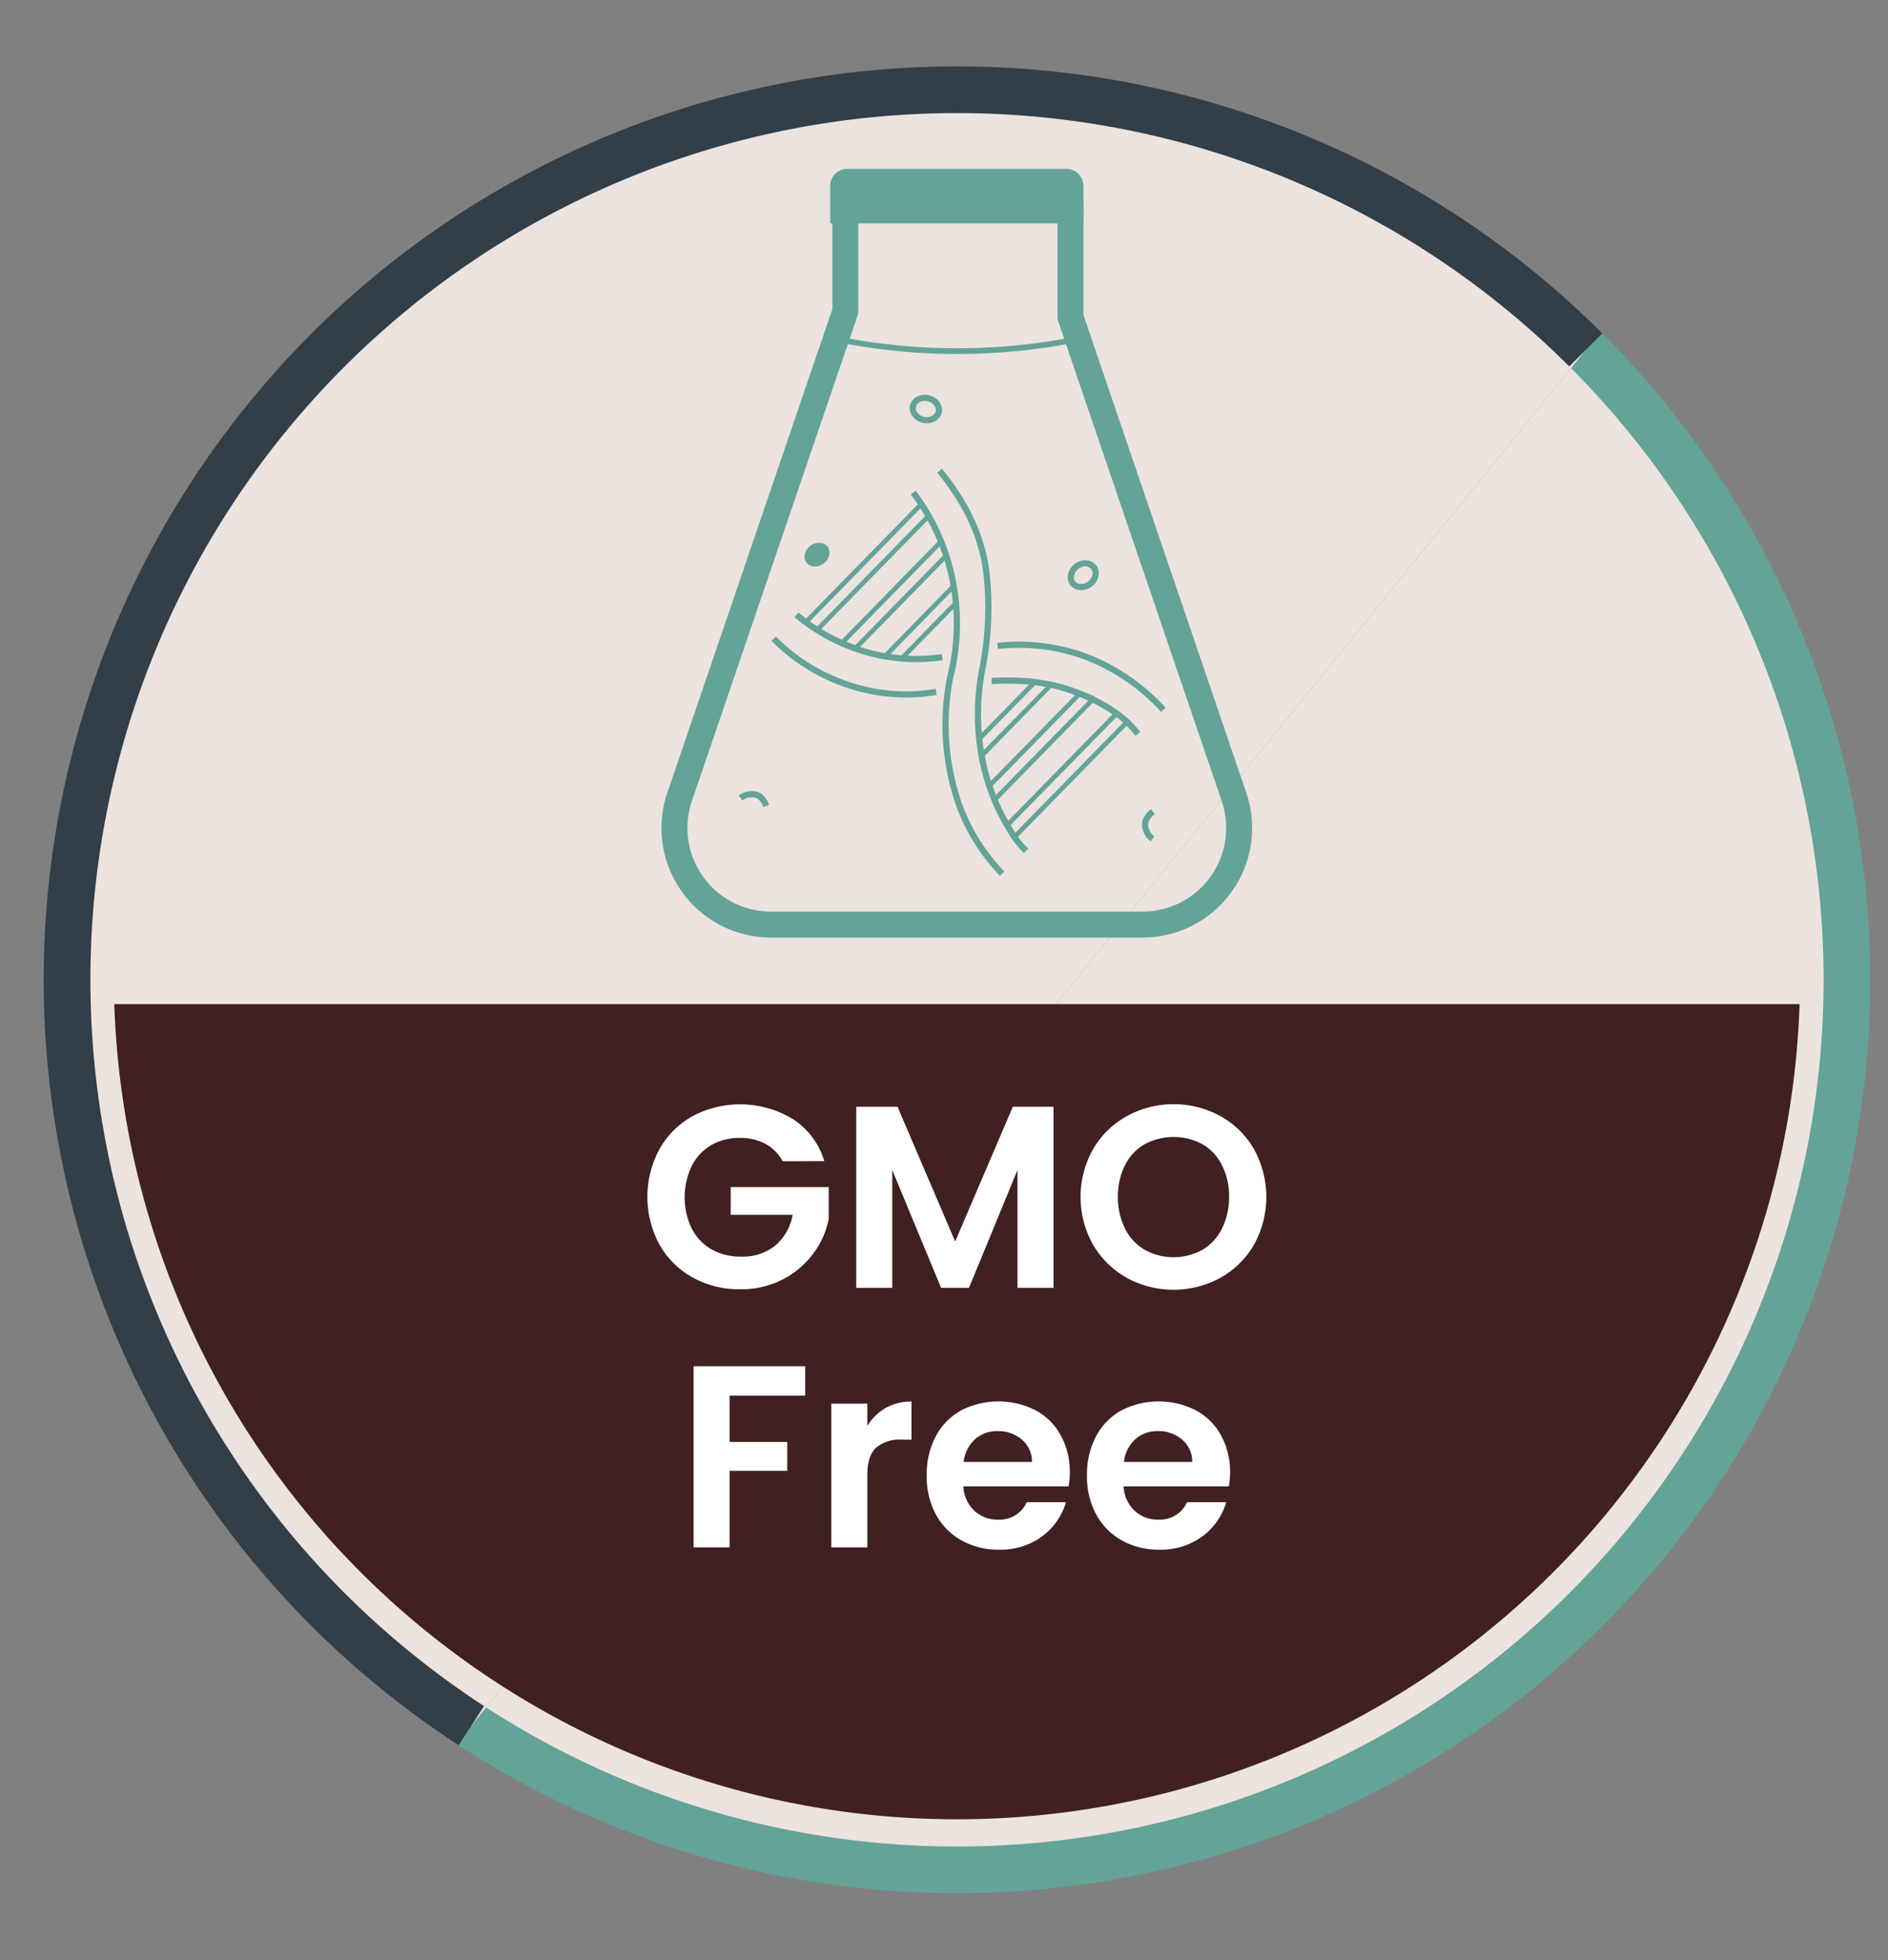
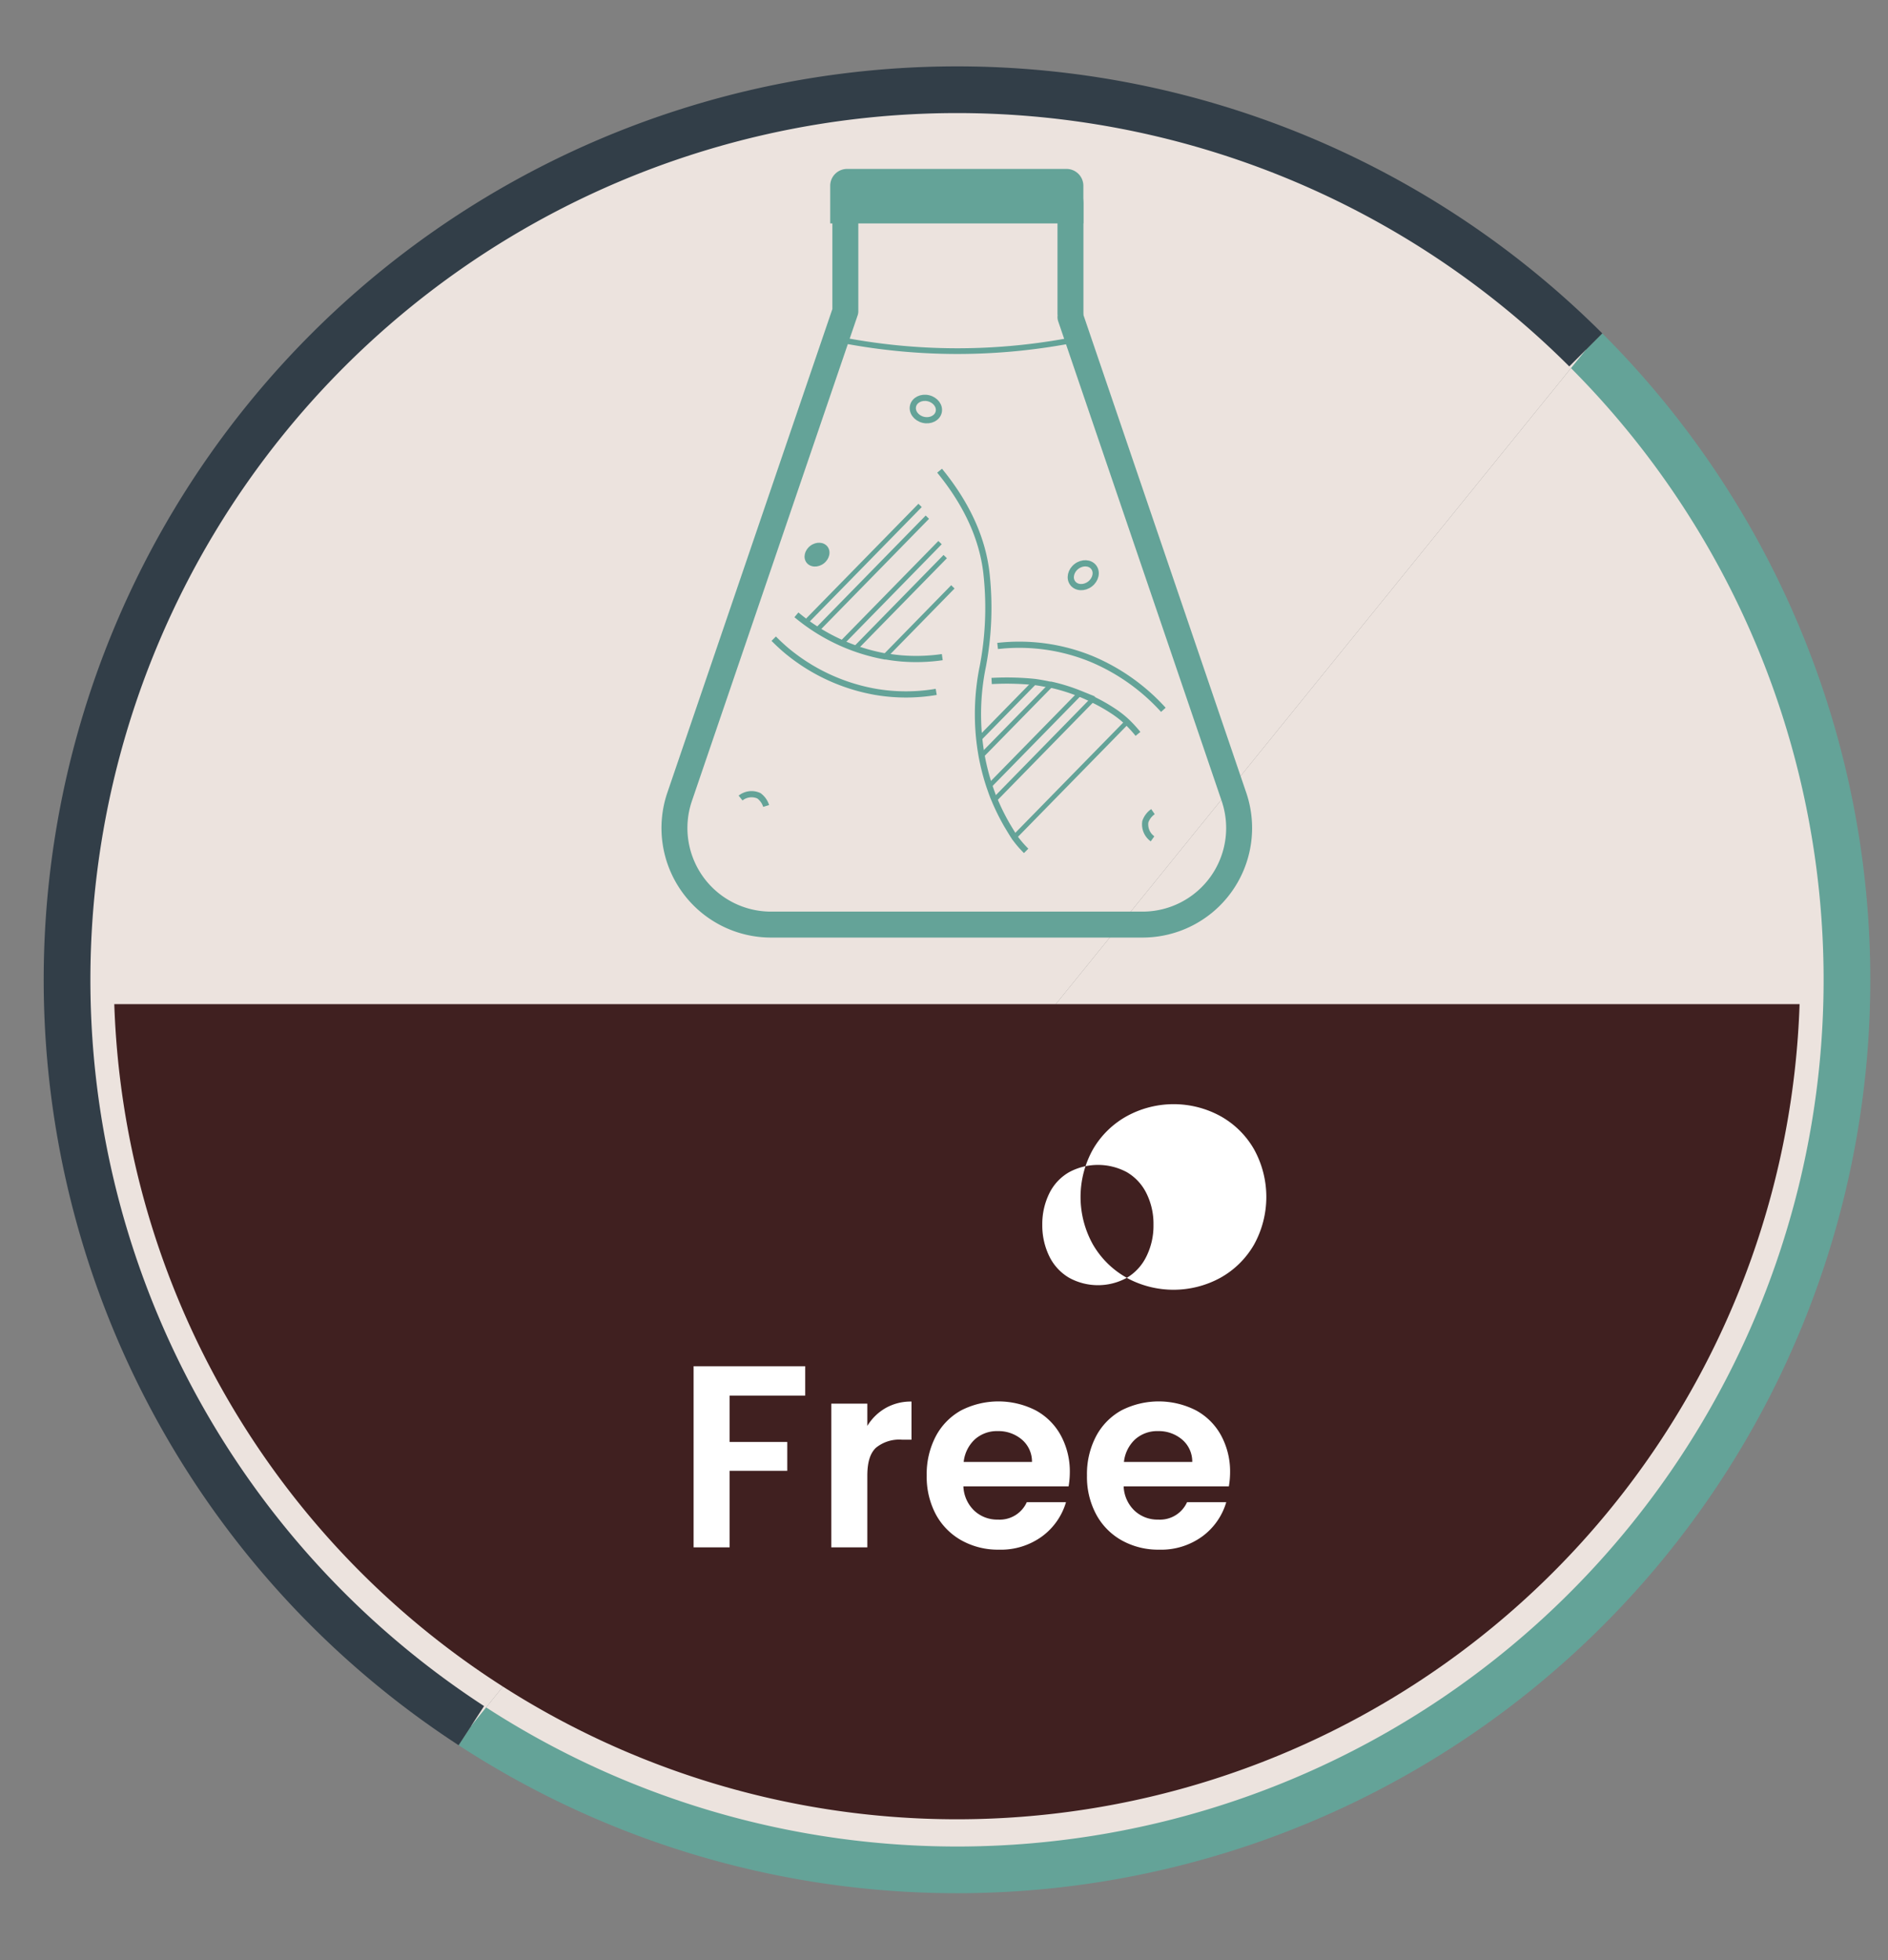
<svg xmlns="http://www.w3.org/2000/svg" viewBox="0 0 262 272">
  <rect x="0" y="0" width="262" height="272" fill="#808080" stroke="none" />
  <defs>
    <style>.a,.b{fill:#ece3de;stroke-width:6.48px;}.a,.e,.g,.h,.i{stroke:#64a398;}.a,.b,.g,.h,.i{stroke-miterlimit:10;}.b{stroke:#323e48;}.c{fill:#402020;}.d{fill:#fff;}.e,.g,.h,.i{fill:none;}.e{stroke-linejoin:round;stroke-width:3.6px;}.f{fill:#64a398;}.g{stroke-width:0.86px;}.h{stroke-width:0.65px;}.i{stroke-width:0.79px;}</style>
  </defs>
  <path class="a" d="M220.06,48.55A123.5,123.5,0,0,1,65.41,239.44" />
  <path class="b" d="M220.06,48.55A123.5,123.5,0,1,0,65.41,239.44" />
  <path class="c" d="M15.86,139.33a117,117,0,0,0,233.87,0Z" />
-   <path class="d" d="M108.61,161.13a5.88,5.88,0,0,0-2.38-2.41,7.28,7.28,0,0,0-3.53-.83,7.76,7.76,0,0,0-4,1,7,7,0,0,0-2.7,2.88,10.07,10.07,0,0,0,0,8.71,7,7,0,0,0,2.75,2.88,8.18,8.18,0,0,0,4.11,1,7.12,7.12,0,0,0,4.72-1.53,7.3,7.3,0,0,0,2.42-4.27H101.4v-3.85H115v4.39a11.56,11.56,0,0,1-2.16,4.86,12.28,12.28,0,0,1-4.27,3.59,12.55,12.55,0,0,1-5.86,1.34,13.29,13.29,0,0,1-6.58-1.63,11.88,11.88,0,0,1-4.61-4.56,13.92,13.92,0,0,1,0-13.26,11.93,11.93,0,0,1,4.61-4.58,14.11,14.11,0,0,1,13.94.44,10.53,10.53,0,0,1,4.32,5.81Z" />
-   <path class="d" d="M146.2,153.57V178.7h-5V162.35l-6.74,16.35H130.6l-6.78-16.35V178.7h-5V153.57h5.73l8,18.69,8-18.69Z" />
-   <path class="d" d="M156.37,177.3a12.4,12.4,0,0,1-4.69-4.6,13.53,13.53,0,0,1,0-13.24,12.3,12.3,0,0,1,4.69-4.59,13.54,13.54,0,0,1,13,0,12.2,12.2,0,0,1,4.65,4.59,13.67,13.67,0,0,1,0,13.24,12.28,12.28,0,0,1-4.67,4.6,13.57,13.57,0,0,1-13,0Zm10.49-3.88a7,7,0,0,0,2.7-2.93,9.6,9.6,0,0,0,1-4.43,9.49,9.49,0,0,0-1-4.41,6.93,6.93,0,0,0-2.7-2.89,8.47,8.47,0,0,0-8,0,6.87,6.87,0,0,0-2.73,2.89,9.62,9.62,0,0,0-1,4.41,9.73,9.73,0,0,0,1,4.43,7,7,0,0,0,2.73,2.93,8.32,8.32,0,0,0,8,0Z" />
+   <path class="d" d="M156.37,177.3a12.4,12.4,0,0,1-4.69-4.6,13.53,13.53,0,0,1,0-13.24,12.3,12.3,0,0,1,4.69-4.59,13.54,13.54,0,0,1,13,0,12.2,12.2,0,0,1,4.65,4.59,13.67,13.67,0,0,1,0,13.24,12.28,12.28,0,0,1-4.67,4.6,13.57,13.57,0,0,1-13,0Za7,7,0,0,0,2.7-2.93,9.6,9.6,0,0,0,1-4.43,9.49,9.49,0,0,0-1-4.41,6.93,6.93,0,0,0-2.7-2.89,8.47,8.47,0,0,0-8,0,6.87,6.87,0,0,0-2.73,2.89,9.62,9.62,0,0,0-1,4.41,9.73,9.73,0,0,0,1,4.43,7,7,0,0,0,2.73,2.93,8.32,8.32,0,0,0,8,0Z" />
  <path class="d" d="M111.74,189.57v4.07H101.25v6.44h8v4h-8V214.7h-5V189.57Z" />
  <path class="d" d="M122.9,195.37a7.06,7.06,0,0,1,3.59-.9v5.29h-1.34a5.12,5.12,0,0,0-3.58,1.11c-.81.75-1.21,2-1.21,3.89v9.94h-5V194.76h5v3.09A7.1,7.1,0,0,1,122.9,195.37Z" />
  <path class="d" d="M148.29,206.24h-14.6a4.93,4.93,0,0,0,1.52,3.38,4.66,4.66,0,0,0,3.28,1.23,4.12,4.12,0,0,0,4-2.42h5.44a9.05,9.05,0,0,1-3.31,4.74,9.67,9.67,0,0,1-6,1.85,10.36,10.36,0,0,1-5.18-1.28,9.05,9.05,0,0,1-3.57-3.61,11.1,11.1,0,0,1-1.27-5.4,11.29,11.29,0,0,1,1.26-5.44,8.81,8.81,0,0,1,3.53-3.6,11.38,11.38,0,0,1,10.33,0,8.66,8.66,0,0,1,3.49,3.48,10.49,10.49,0,0,1,1.25,5.17A11.5,11.5,0,0,1,148.29,206.24Zm-5.08-3.39a4,4,0,0,0-1.41-3.11,5,5,0,0,0-3.35-1.17,4.59,4.59,0,0,0-3.15,1.13,5,5,0,0,0-1.57,3.15Z" />
  <path class="d" d="M170.53,206.24h-14.6a4.93,4.93,0,0,0,1.52,3.38,4.66,4.66,0,0,0,3.28,1.23,4.12,4.12,0,0,0,4-2.42h5.44a9.05,9.05,0,0,1-3.31,4.74,9.67,9.67,0,0,1-6,1.85,10.36,10.36,0,0,1-5.18-1.28,9,9,0,0,1-3.56-3.61,11,11,0,0,1-1.28-5.4,11.29,11.29,0,0,1,1.26-5.44,8.81,8.81,0,0,1,3.53-3.6,11.38,11.38,0,0,1,10.33,0,8.66,8.66,0,0,1,3.49,3.48,10.49,10.49,0,0,1,1.25,5.17A11.5,11.5,0,0,1,170.53,206.24Zm-5.08-3.39a4,4,0,0,0-1.41-3.11,5,5,0,0,0-3.35-1.17,4.59,4.59,0,0,0-3.15,1.13,5,5,0,0,0-1.57,3.15Z" />
  <path class="e" d="M171.24,110.57,148.55,44a2.44,2.44,0,0,0,0-.48V28.34a2.89,2.89,0,0,0-2.89-2.9H120.2a2.89,2.89,0,0,0-2.89,2.9V43.18l-23,67.39A13.4,13.4,0,0,0,107,128.29h51.52A13.4,13.4,0,0,0,171.24,110.57Z" />
  <path class="f" d="M117.54,23.44H148a2.34,2.34,0,0,1,2.34,2.34V31a0,0,0,0,1,0,0H115.21a0,0,0,0,1,0,0V25.78A2.34,2.34,0,0,1,117.54,23.44Z" />
-   <path class="g" d="M126.73,68.34a29.86,29.86,0,0,1,5.65,13.17,30.66,30.66,0,0,1-.53,12.5,33.9,33.9,0,0,0,1.32,17.87,26.93,26.93,0,0,0,5.9,9.34" />
  <path class="g" d="M130.39,65.31c4.82,5.9,6.19,11,6.54,14.59a43.42,43.42,0,0,1-.53,12.5,33,33,0,0,0-.51,10.12c.08.75.19,1.53.33,2.33a31.61,31.61,0,0,0,1.07,4.2c.14.4.28.81.43,1.22.09.24.19.48.29.71a30.55,30.55,0,0,0,1.75,3.53l.11.18c.37.63.73,1.2.9,1.46a14.45,14.45,0,0,0,1.63,1.91" />
  <path class="g" d="M138.44,89.63a26.47,26.47,0,0,1,13,1.79,28.14,28.14,0,0,1,10,7.07" />
  <path class="g" d="M157.92,101.83c-.39-.48-.75-.88-1.06-1.2a13,13,0,0,0-1.25-1.15c-.15-.12-.43-.34-.86-.64a24.4,24.4,0,0,0-3.11-1.79c-.38-.19-.92-.45-1.63-.74l-.18-.07a25.29,25.29,0,0,0-4-1.24l-.15,0s-1-.22-2.07-.37a38.25,38.25,0,0,0-6-.14" />
  <path class="g" d="M130.76,91.18a25.48,25.48,0,0,1-5.63.18c-.71-.06-1.43-.15-2.17-.28l-.15,0a26.59,26.59,0,0,1-12.29-5.77" />
  <path class="g" d="M129.92,96a25,25,0,0,1-8.4,0,26.44,26.44,0,0,1-12.44-5.79c-.75-.64-1.33-1.21-1.71-1.59" />
-   <line class="h" x1="132.56" y1="83.76" x2="125.13" y2="91.36" />
  <line class="h" x1="132.23" y1="81.43" x2="122.81" y2="91.06" />
  <line class="h" x1="131.17" y1="77.23" x2="118.63" y2="90.04" />
  <line class="h" x1="116.82" y1="89.22" x2="130.45" y2="75.29" />
  <line class="h" x1="128.69" y1="71.76" x2="113.53" y2="87.26" />
  <line class="h" x1="112" y1="86.15" x2="127.68" y2="70.13" />
  <line class="h" x1="145.87" y1="95" x2="136.22" y2="104.85" />
  <line class="h" x1="143.65" y1="94.59" x2="135.89" y2="102.52" />
  <line class="h" x1="137.29" y1="109.05" x2="149.83" y2="96.24" />
  <line class="h" x1="151.64" y1="97.05" x2="138.01" y2="110.98" />
-   <line class="h" x1="139.76" y1="114.51" x2="154.93" y2="99.02" />
  <line class="h" x1="156.46" y1="100.12" x2="140.77" y2="116.15" />
  <ellipse class="g" cx="150.32" cy="79.8" rx="1.83" ry="1.54" transform="translate(-17.64 107.25) rotate(-37.24)" />
  <path class="g" d="M106.32,111.83a2.78,2.78,0,0,0-1-1.41,2.45,2.45,0,0,0-2.55.31" />
  <path class="g" d="M160,112.62a2.83,2.83,0,0,0-1.06,1.39,2.46,2.46,0,0,0,1,2.38" />
  <ellipse class="f" cx="113.38" cy="76.95" rx="1.83" ry="1.54" transform="translate(-23.45 84.31) rotate(-37.24)" />
  <ellipse class="g" cx="128.5" cy="56.76" rx="1.54" ry="1.83" transform="translate(43.08 168.29) rotate(-76.39)" />
  <path class="i" d="M115.87,47a85,85,0,0,0,16.86,1.72A85.12,85.12,0,0,0,149.86,47" />
</svg>